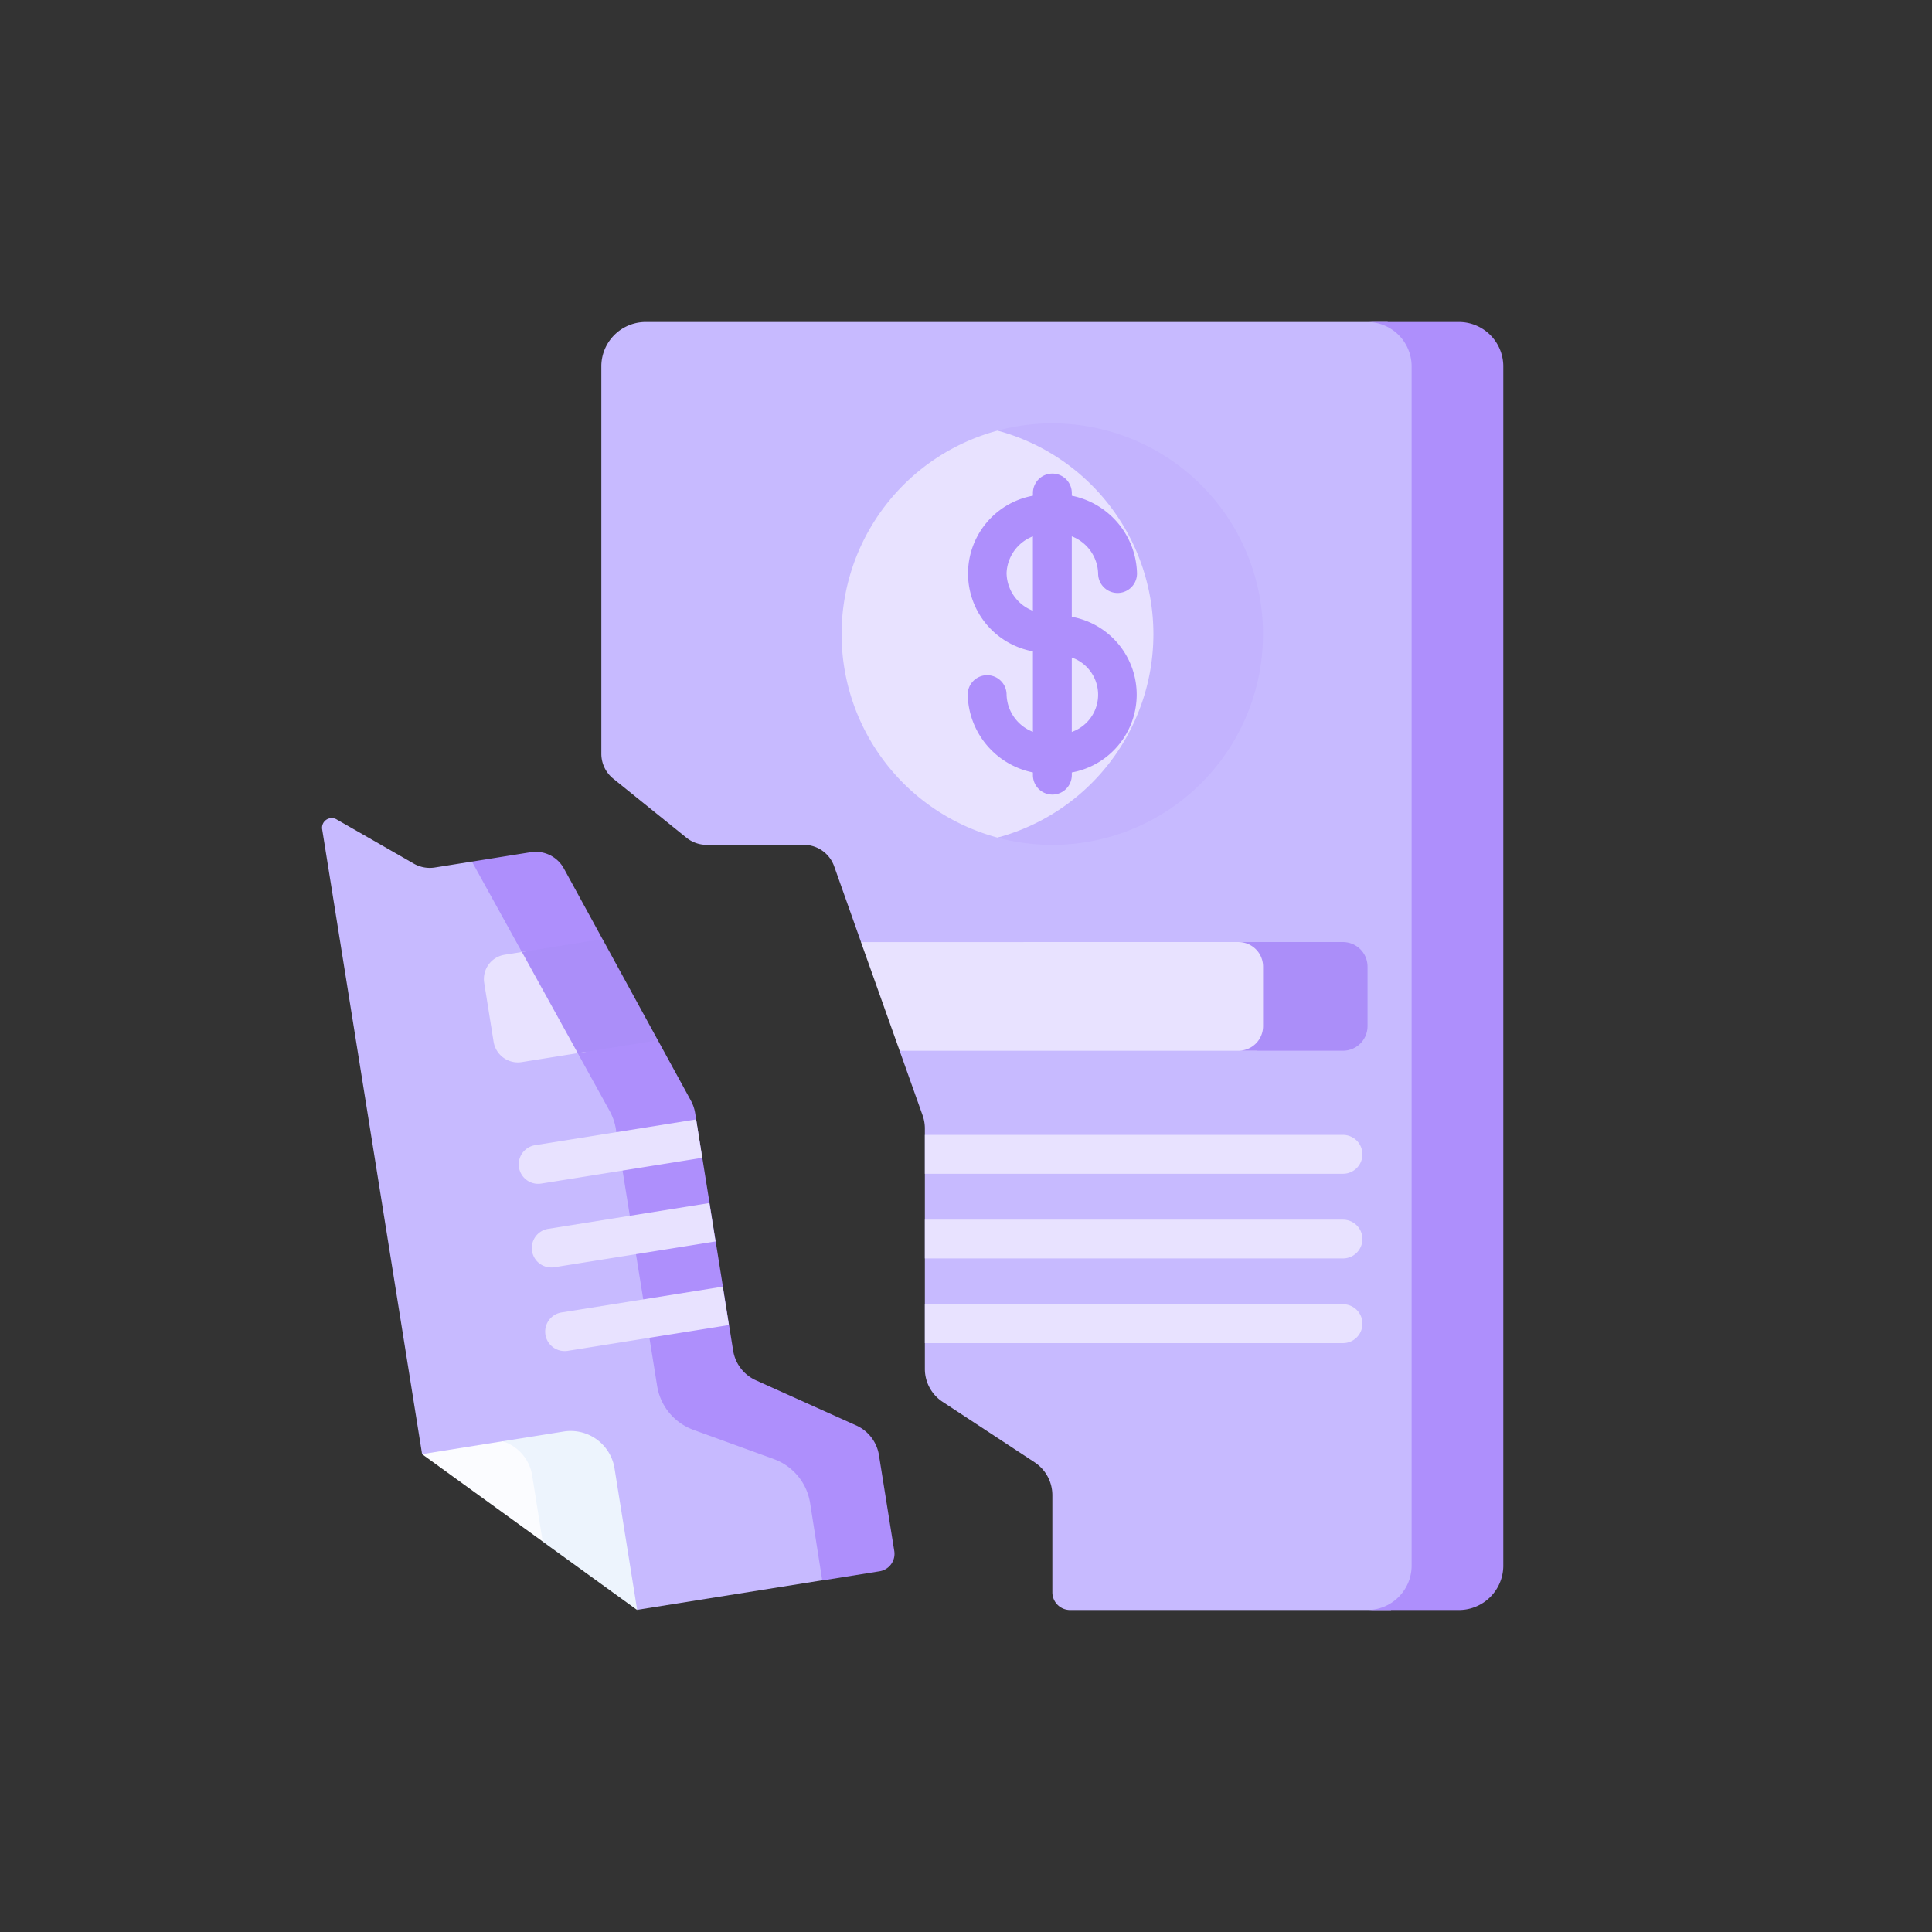
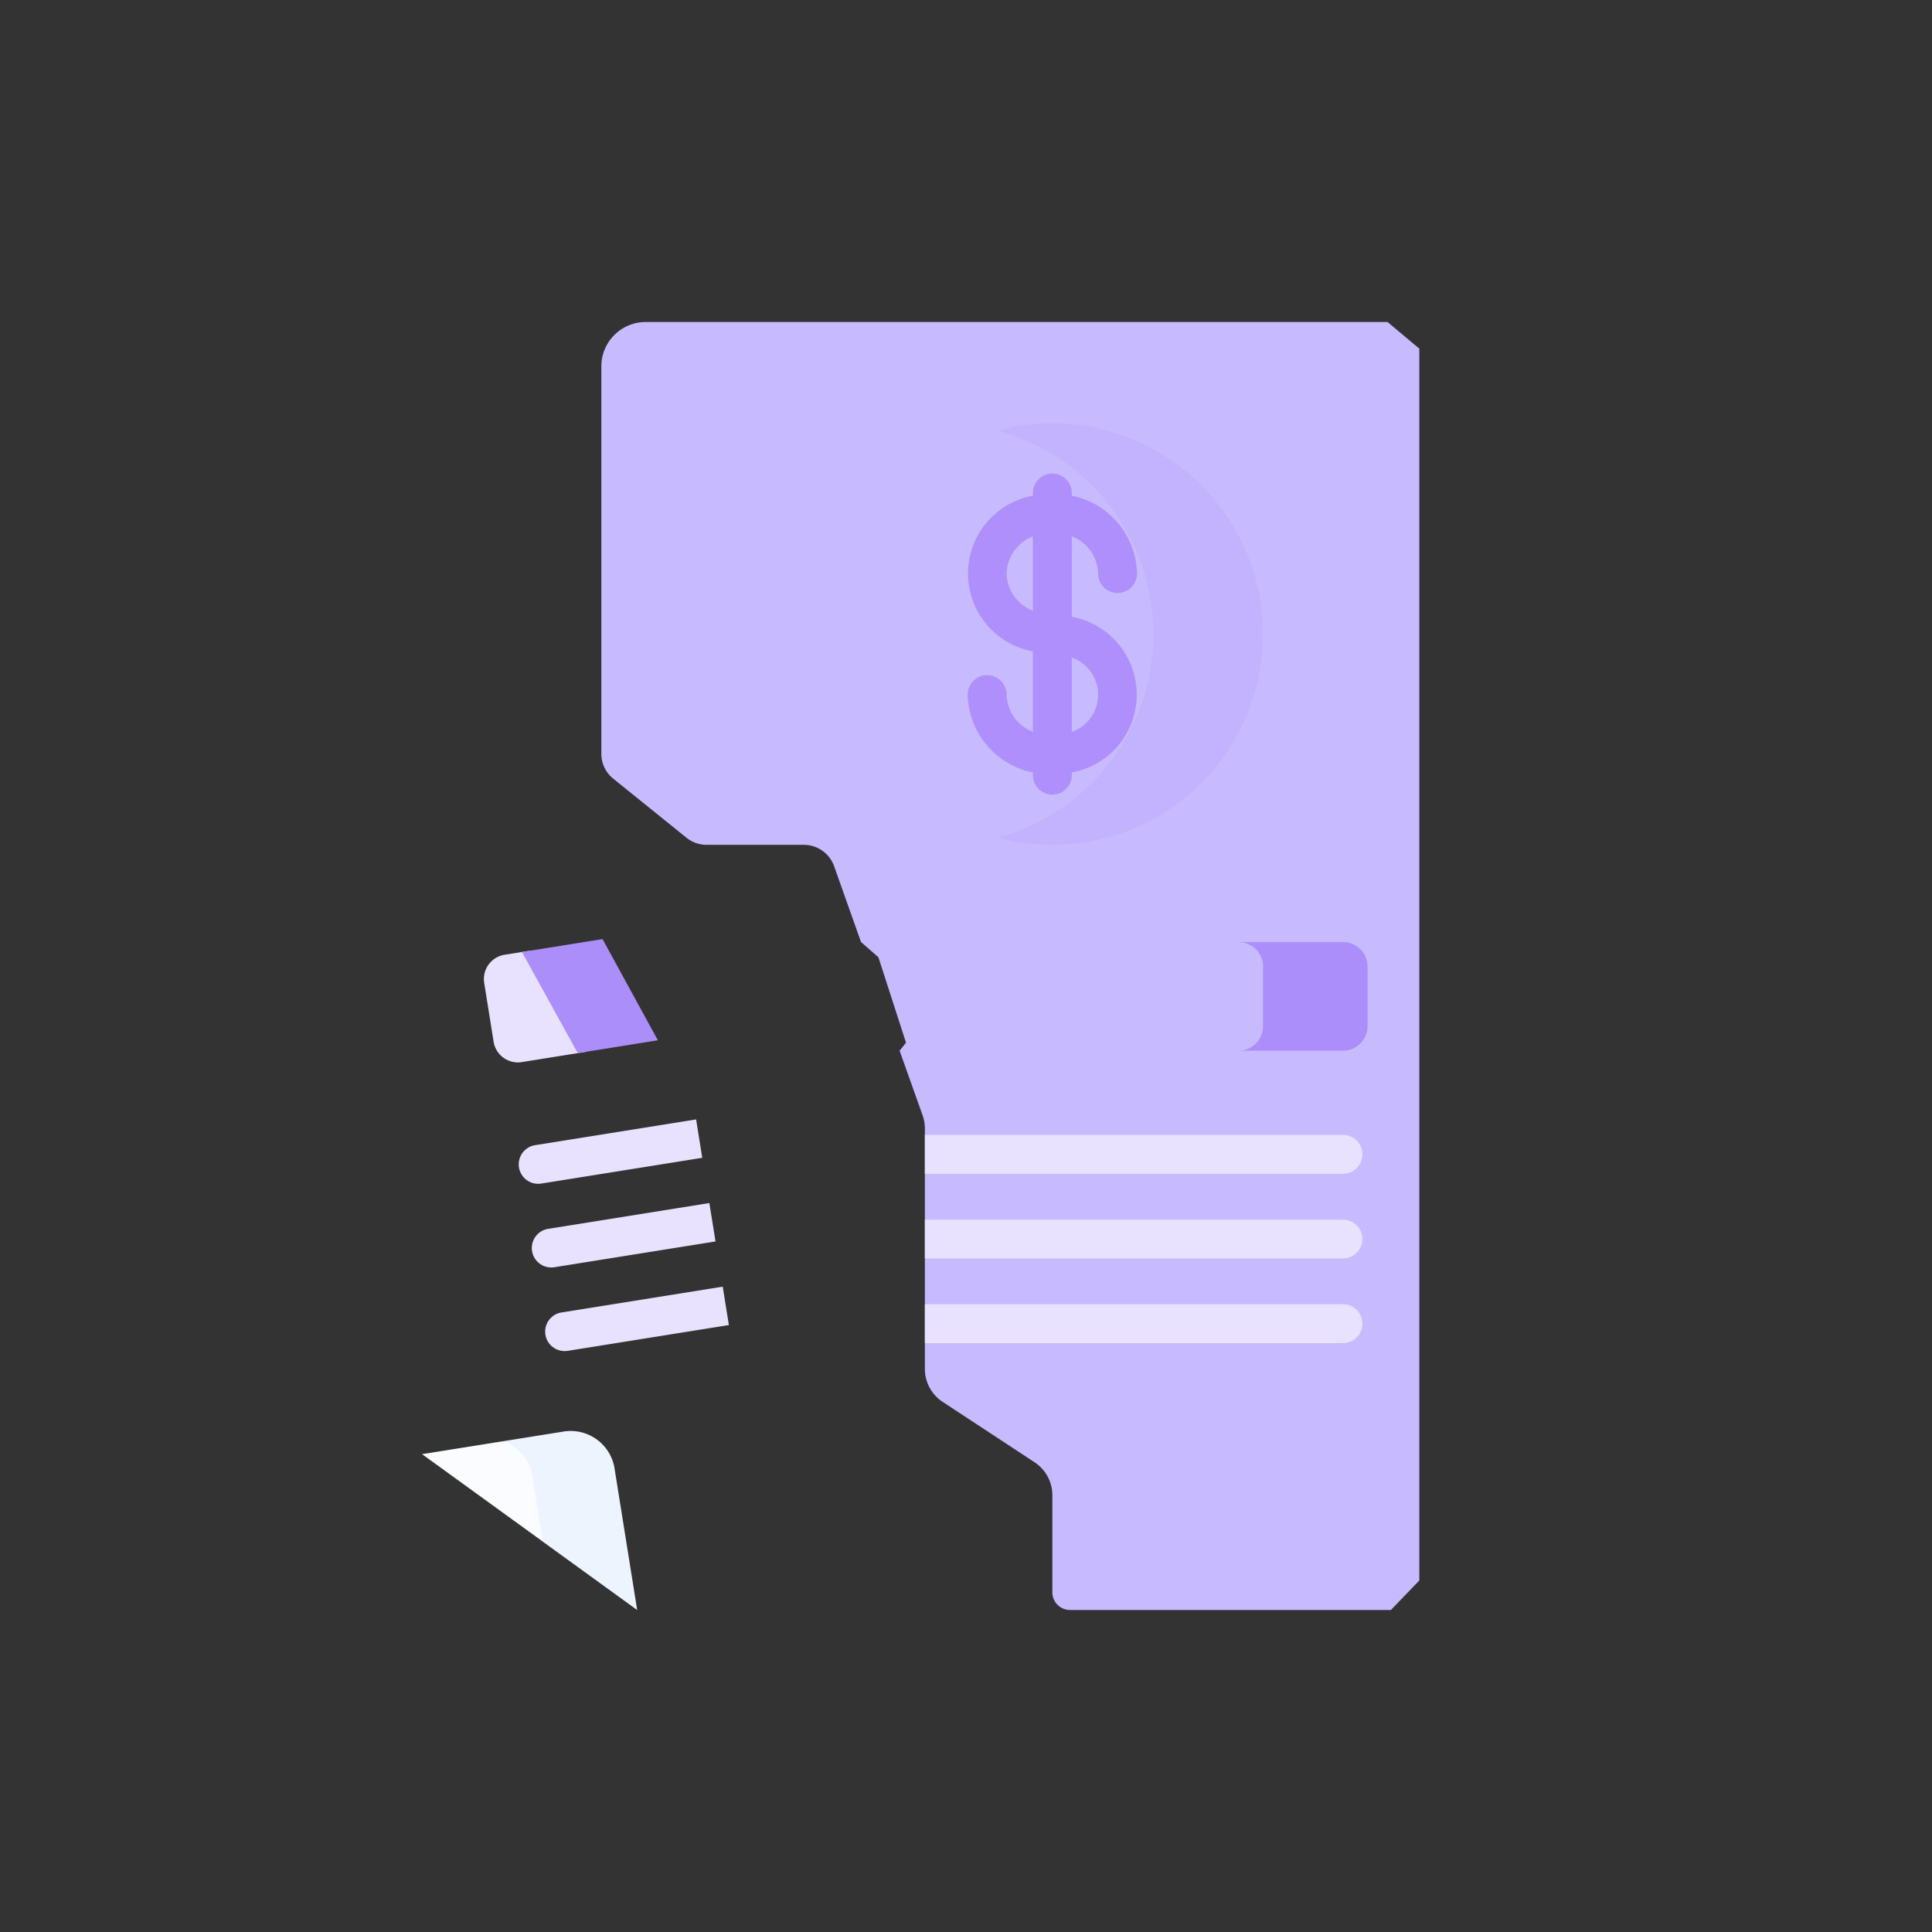
<svg xmlns="http://www.w3.org/2000/svg" width="72" height="72" viewBox="0 0 72 72">
  <rect x="0" y="0" width="72" height="72" fill="#333333" stroke="none" />
  <g id="paper_icon" transform="translate(-530 -823)">
    <rect id="area" width="72" height="72" transform="translate(530 823)" fill="#f1f1f1" opacity="0" />
    <g id="papaer_icon" transform="translate(542 835)">
      <path id="패스_7642" data-name="패스 7642" d="M56.269,0H83.875l1.184.993V46.9L84,48H72.043a.66.66,0,0,1-.66-.66V43.722a1.468,1.468,0,0,0-.662-1.227l-3.427-2.252a1.468,1.468,0,0,1-.662-1.227V30.056a1.468,1.468,0,0,0-.085-.492l-.856-2.407.238-.3L64.9,23.673l-.648-.566-1-2.822a1.2,1.2,0,0,0-1.133-.8H58.5a1.2,1.2,0,0,1-.755-.267l-2.727-2.2a1.192,1.192,0,0,1-.443-.927V1.618A1.656,1.656,0,0,1,56.269,0Z" transform="translate(-44.165)" fill="#c7baff" />
-       <path id="패스_7643" data-name="패스 7643" d="M289.742,197.238l2.879,1.65a1.2,1.2,0,0,0,.788.144l1.381-.221.442.249,5.216,9.361,1.728,10.148.485.8,4.7,1.9.74,3.606-.258.721-6.893,1.1-.72-1.011-6.3-4.563-1-.234-3.724-23.287A.361.361,0,0,1,289.742,197.238Z" transform="translate(-289.201 -178.703)" fill="#c7baff" />
-       <path id="패스_7644" data-name="패스 7644" d="M265.424,210.618a1.2,1.2,0,0,1,1.245.611l1.437,2.628-.345.426,1.5,2.777.91.568,1.226,2.242a1.472,1.472,0,0,1,.162.472l1.415,8.848a1.468,1.468,0,0,0,.847,1.107l3.74,1.683a1.468,1.468,0,0,1,.847,1.107l.571,3.572a.66.66,0,0,1-.548.756l-2.136.342-.452-2.882a2.091,2.091,0,0,0-1.351-1.641l-3-1.09a2.091,2.091,0,0,1-1.35-1.634l-1.537-9.572a2.091,2.091,0,0,0-.234-.679l-5.131-9.291Z" transform="translate(-257.652 -190.858)" fill="#ae8ffc" />
-       <path id="패스_7645" data-name="패스 7645" d="M22.9,46.382V1.618A1.656,1.656,0,0,0,21.212,0h3.413a1.656,1.656,0,0,1,1.691,1.618V46.382A1.656,1.656,0,0,1,24.625,48H21.212A1.656,1.656,0,0,0,22.9,46.382Z" transform="translate(17.707)" fill="#ae8ffc" />
-       <path id="패스_7648" data-name="패스 7648" d="M127.389,246.475l.747.534v2.9l-.6.618H114.224l-1.441-4.05Z" transform="translate(-92.697 -223.368)" fill="#e8e2ff" />
      <path id="패스_7649" data-name="패스 7649" d="M76.081,249.609v-2.217a.916.916,0,0,0-.916-.916h3.893a.916.916,0,0,1,.916.916v2.217a.916.916,0,0,1-.916.916H75.165A.916.916,0,0,0,76.081,249.609Z" transform="translate(-41.01 -223.368)" fill="#ab8ef9" />
      <path id="패스_7650" data-name="패스 7650" d="M386.579,250.081l.941-.15,2.1,3.766-2.4.384a.916.916,0,0,1-1.049-.76l-.35-2.19A.916.916,0,0,1,386.579,250.081Z" transform="translate(-379.776 -226.5)" fill="#e8e2ff" />
      <path id="패스_7651" data-name="패스 7651" d="M357.275,245.787l3.005-.481,2.062,3.771-2.986.478Z" transform="translate(-349.825 -222.309)" fill="#ab8ef9" />
      <path id="패스_7653" data-name="패스 7653" d="M93.516,357.521a.724.724,0,0,1-.724.724H77.211V356.8H92.792a.724.724,0,0,1,.724.724Z" transform="translate(-54.743 -323.347)" fill="#e8e2ff" />
      <path id="패스_7654" data-name="패스 7654" d="M77.212,390.449H92.793a.724.724,0,0,1,0,1.449H77.212Z" transform="translate(-54.744 -353.844)" fill="#e8e2ff" />
      <path id="패스_7655" data-name="패스 7655" d="M93.516,323.868a.724.724,0,0,1-.724.724H77.211v-1.449H92.792a.725.725,0,0,1,.724.724Z" transform="translate(-54.743 -292.849)" fill="#e8e2ff" />
      <path id="패스_7656" data-name="패스 7656" d="M346.25,317l.229,1.431-6,.96a.724.724,0,0,1-.229-1.431Z" transform="translate(-332.308 -287.283)" fill="#e8e2ff" />
      <path id="패스_7657" data-name="패스 7657" d="M335.046,352.632a.724.724,0,0,1-.114-1.44l6-.96.229,1.431-6,.96A.741.741,0,0,1,335.046,352.632Z" transform="translate(-326.496 -317.398)" fill="#e8e2ff" />
      <path id="패스_7658" data-name="패스 7658" d="M329.732,385.863a.724.724,0,0,1-.114-1.44l6-.96.229,1.431-6,.96A.731.731,0,0,1,329.732,385.863Z" transform="translate(-320.684 -347.513)" fill="#e8e2ff" />
      <path id="패스_7659" data-name="패스 7659" d="M403.341,444.92l.572.087.652.628.519,2.813-.253.211-4.5-3.258Z" transform="translate(-396.603 -403.209)" fill="#fbfcff" />
      <path id="패스_7660" data-name="패스 7660" d="M366.577,442.513a1.609,1.609,0,0,0-1.094-1.263l2.234-.357a1.656,1.656,0,0,1,1.925,1.331l.85,5.315-3.521-2.55Z" transform="translate(-358.746 -399.538)" fill="#edf4fd" />
-       <path id="패스_7646" data-name="패스 7646" d="M162.352,43.182h1.036l3.513,2.081,1.611,3.962v4.2l-2.351,3.566L164.234,58.1l-1.881.25a7.854,7.854,0,0,1,0-15.168Z" transform="translate(-137.177 -39.134)" fill="#e8e2ff" />
      <path id="패스_7647" data-name="패스 7647" d="M122.5,48.156a7.856,7.856,0,0,0-5.811-7.584,7.854,7.854,0,1,1,0,15.168A7.856,7.856,0,0,0,122.5,48.156Z" transform="translate(-91.516 -36.524)" fill="#c3b3fe" />
      <path id="패스_7652" data-name="패스 7652" d="M170.69,65.551v-3a1.533,1.533,0,0,1,.982,1.386.724.724,0,0,0,1.449,0,3.027,3.027,0,0,0-2.43-2.9v-.1a.724.724,0,0,0-1.449,0v.1a2.948,2.948,0,0,0,0,5.8v3a1.533,1.533,0,0,1-.982-1.387.724.724,0,1,0-1.449,0,3.027,3.027,0,0,0,2.431,2.9v.1a.724.724,0,1,0,1.449,0v-.1a2.948,2.948,0,0,0,0-5.8Zm-2.431-1.614a1.533,1.533,0,0,1,.982-1.386v2.773A1.533,1.533,0,0,1,168.26,63.938Zm2.431,5.9V67.067a1.47,1.47,0,0,1,0,2.773Z" transform="translate(-142.748 -54.563)" fill="#ae8ffc" />
    </g>
  </g>
</svg>